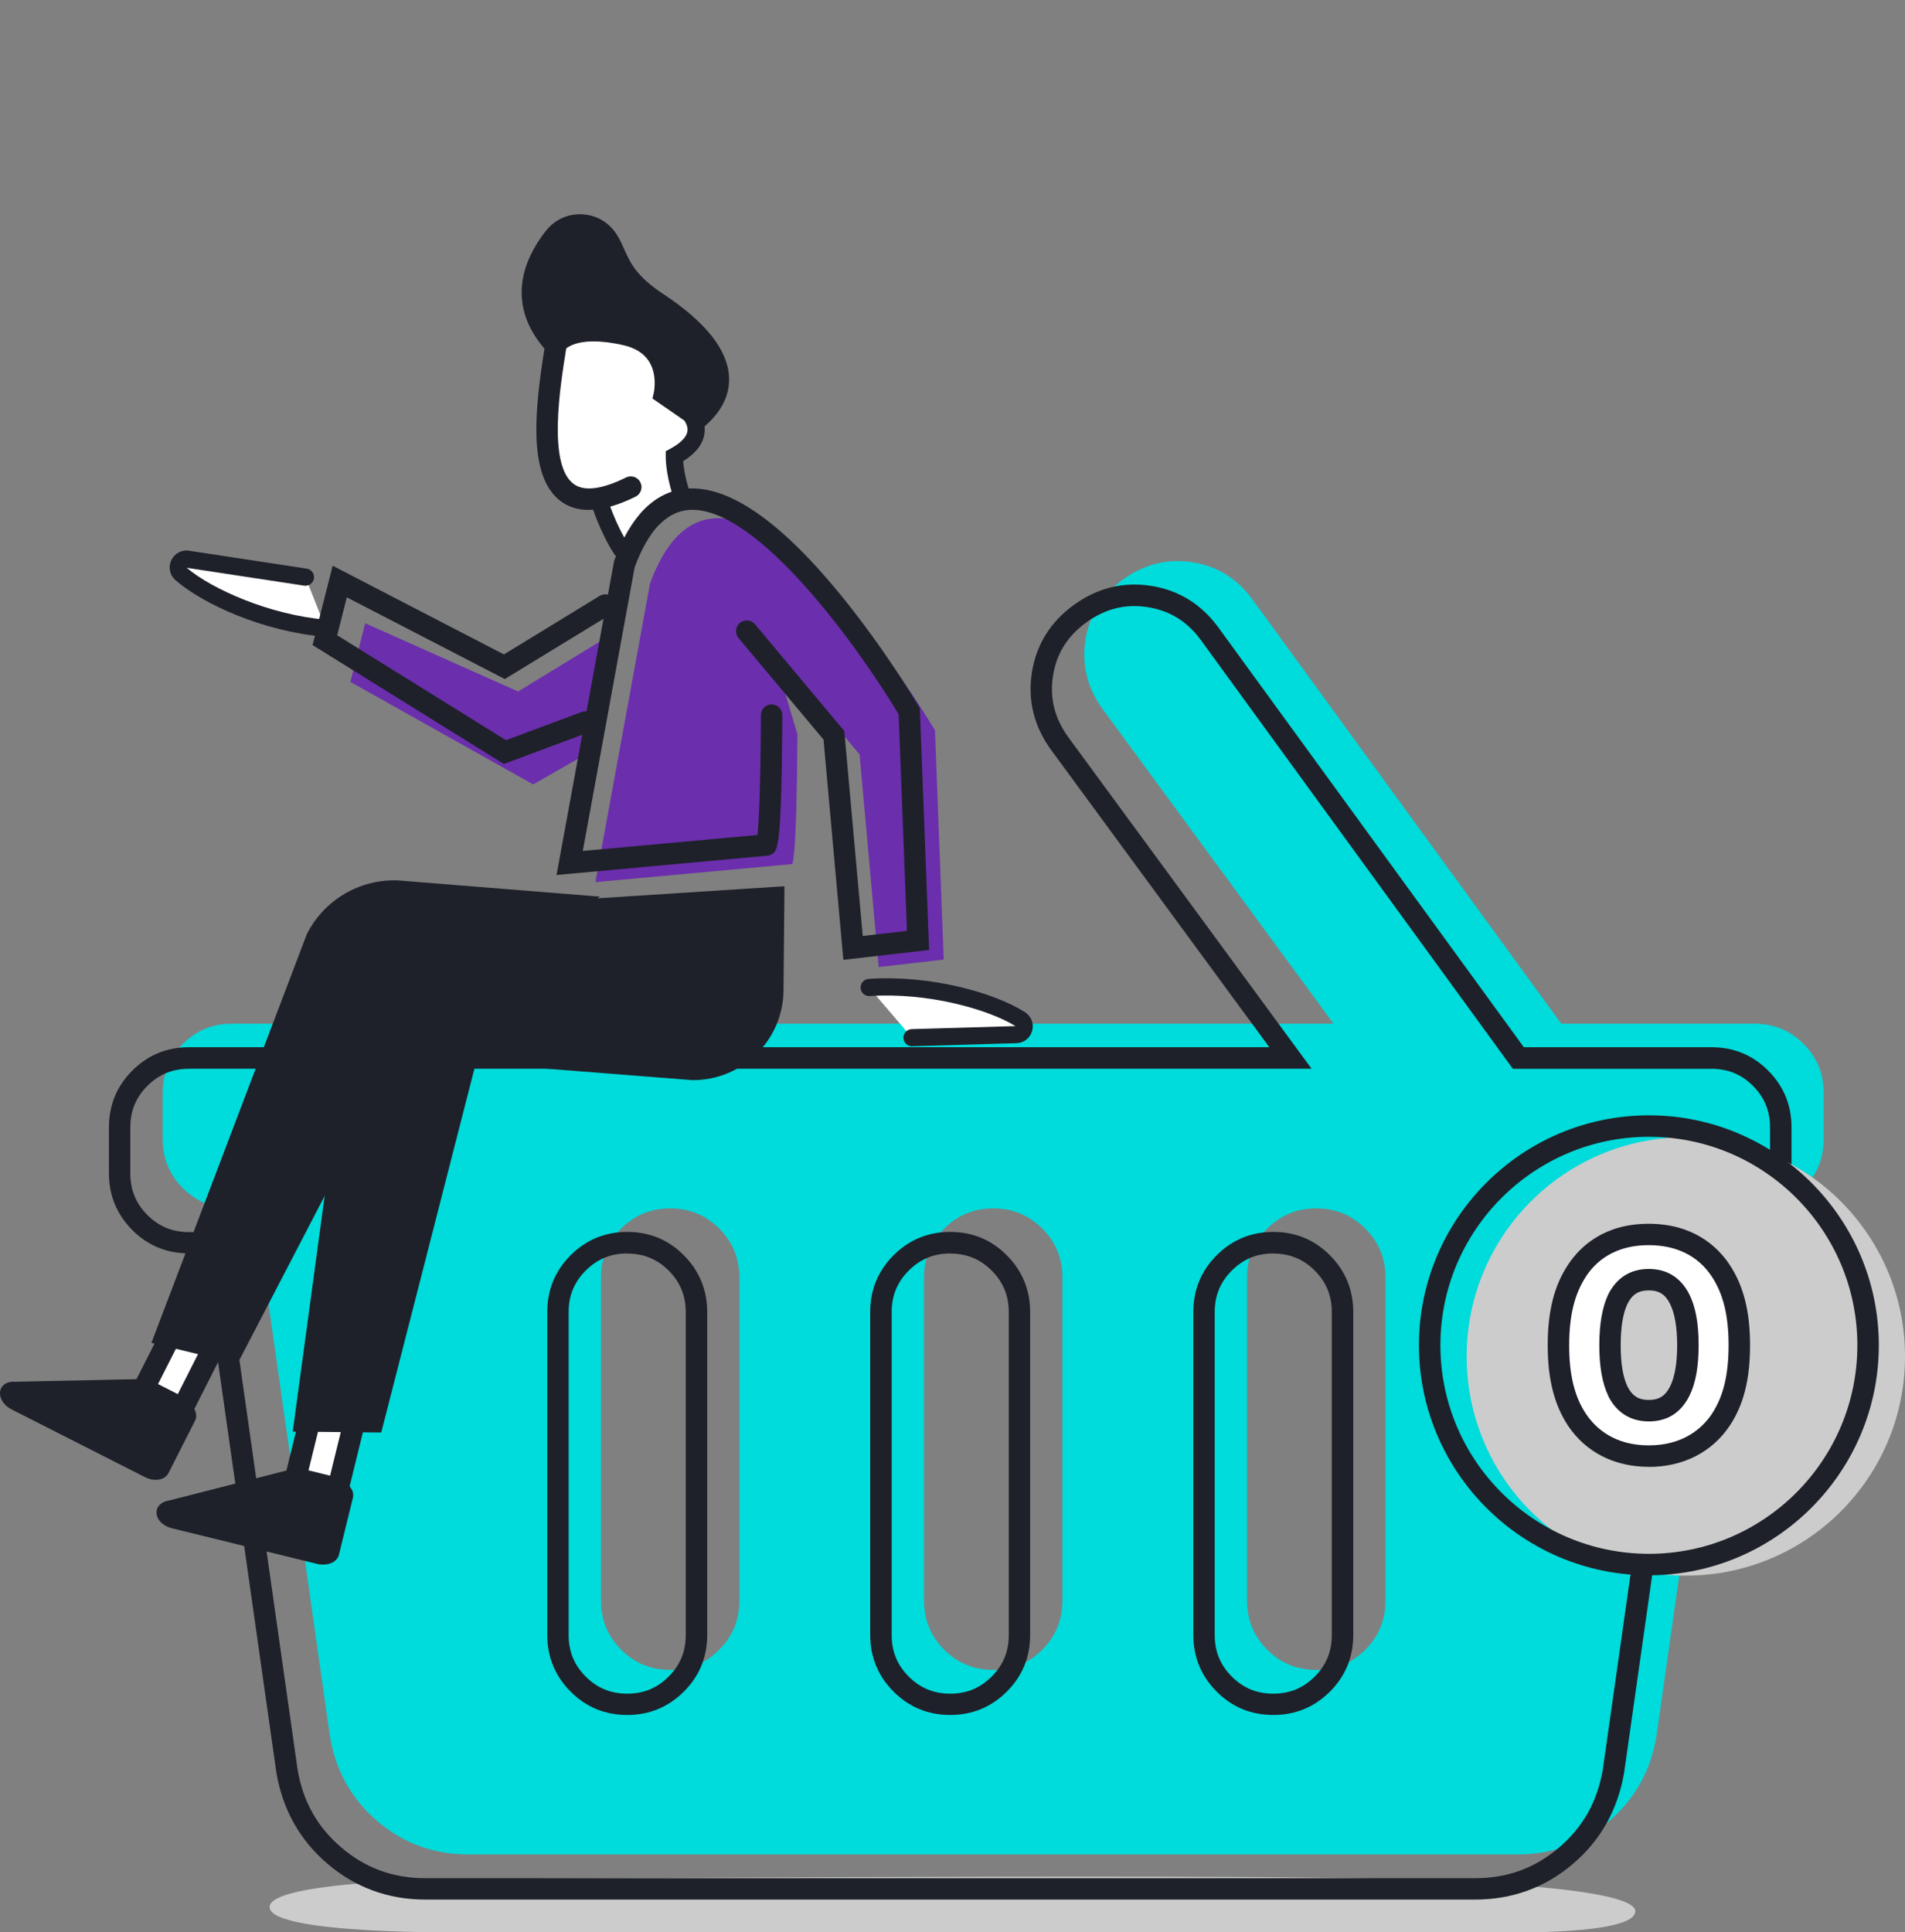
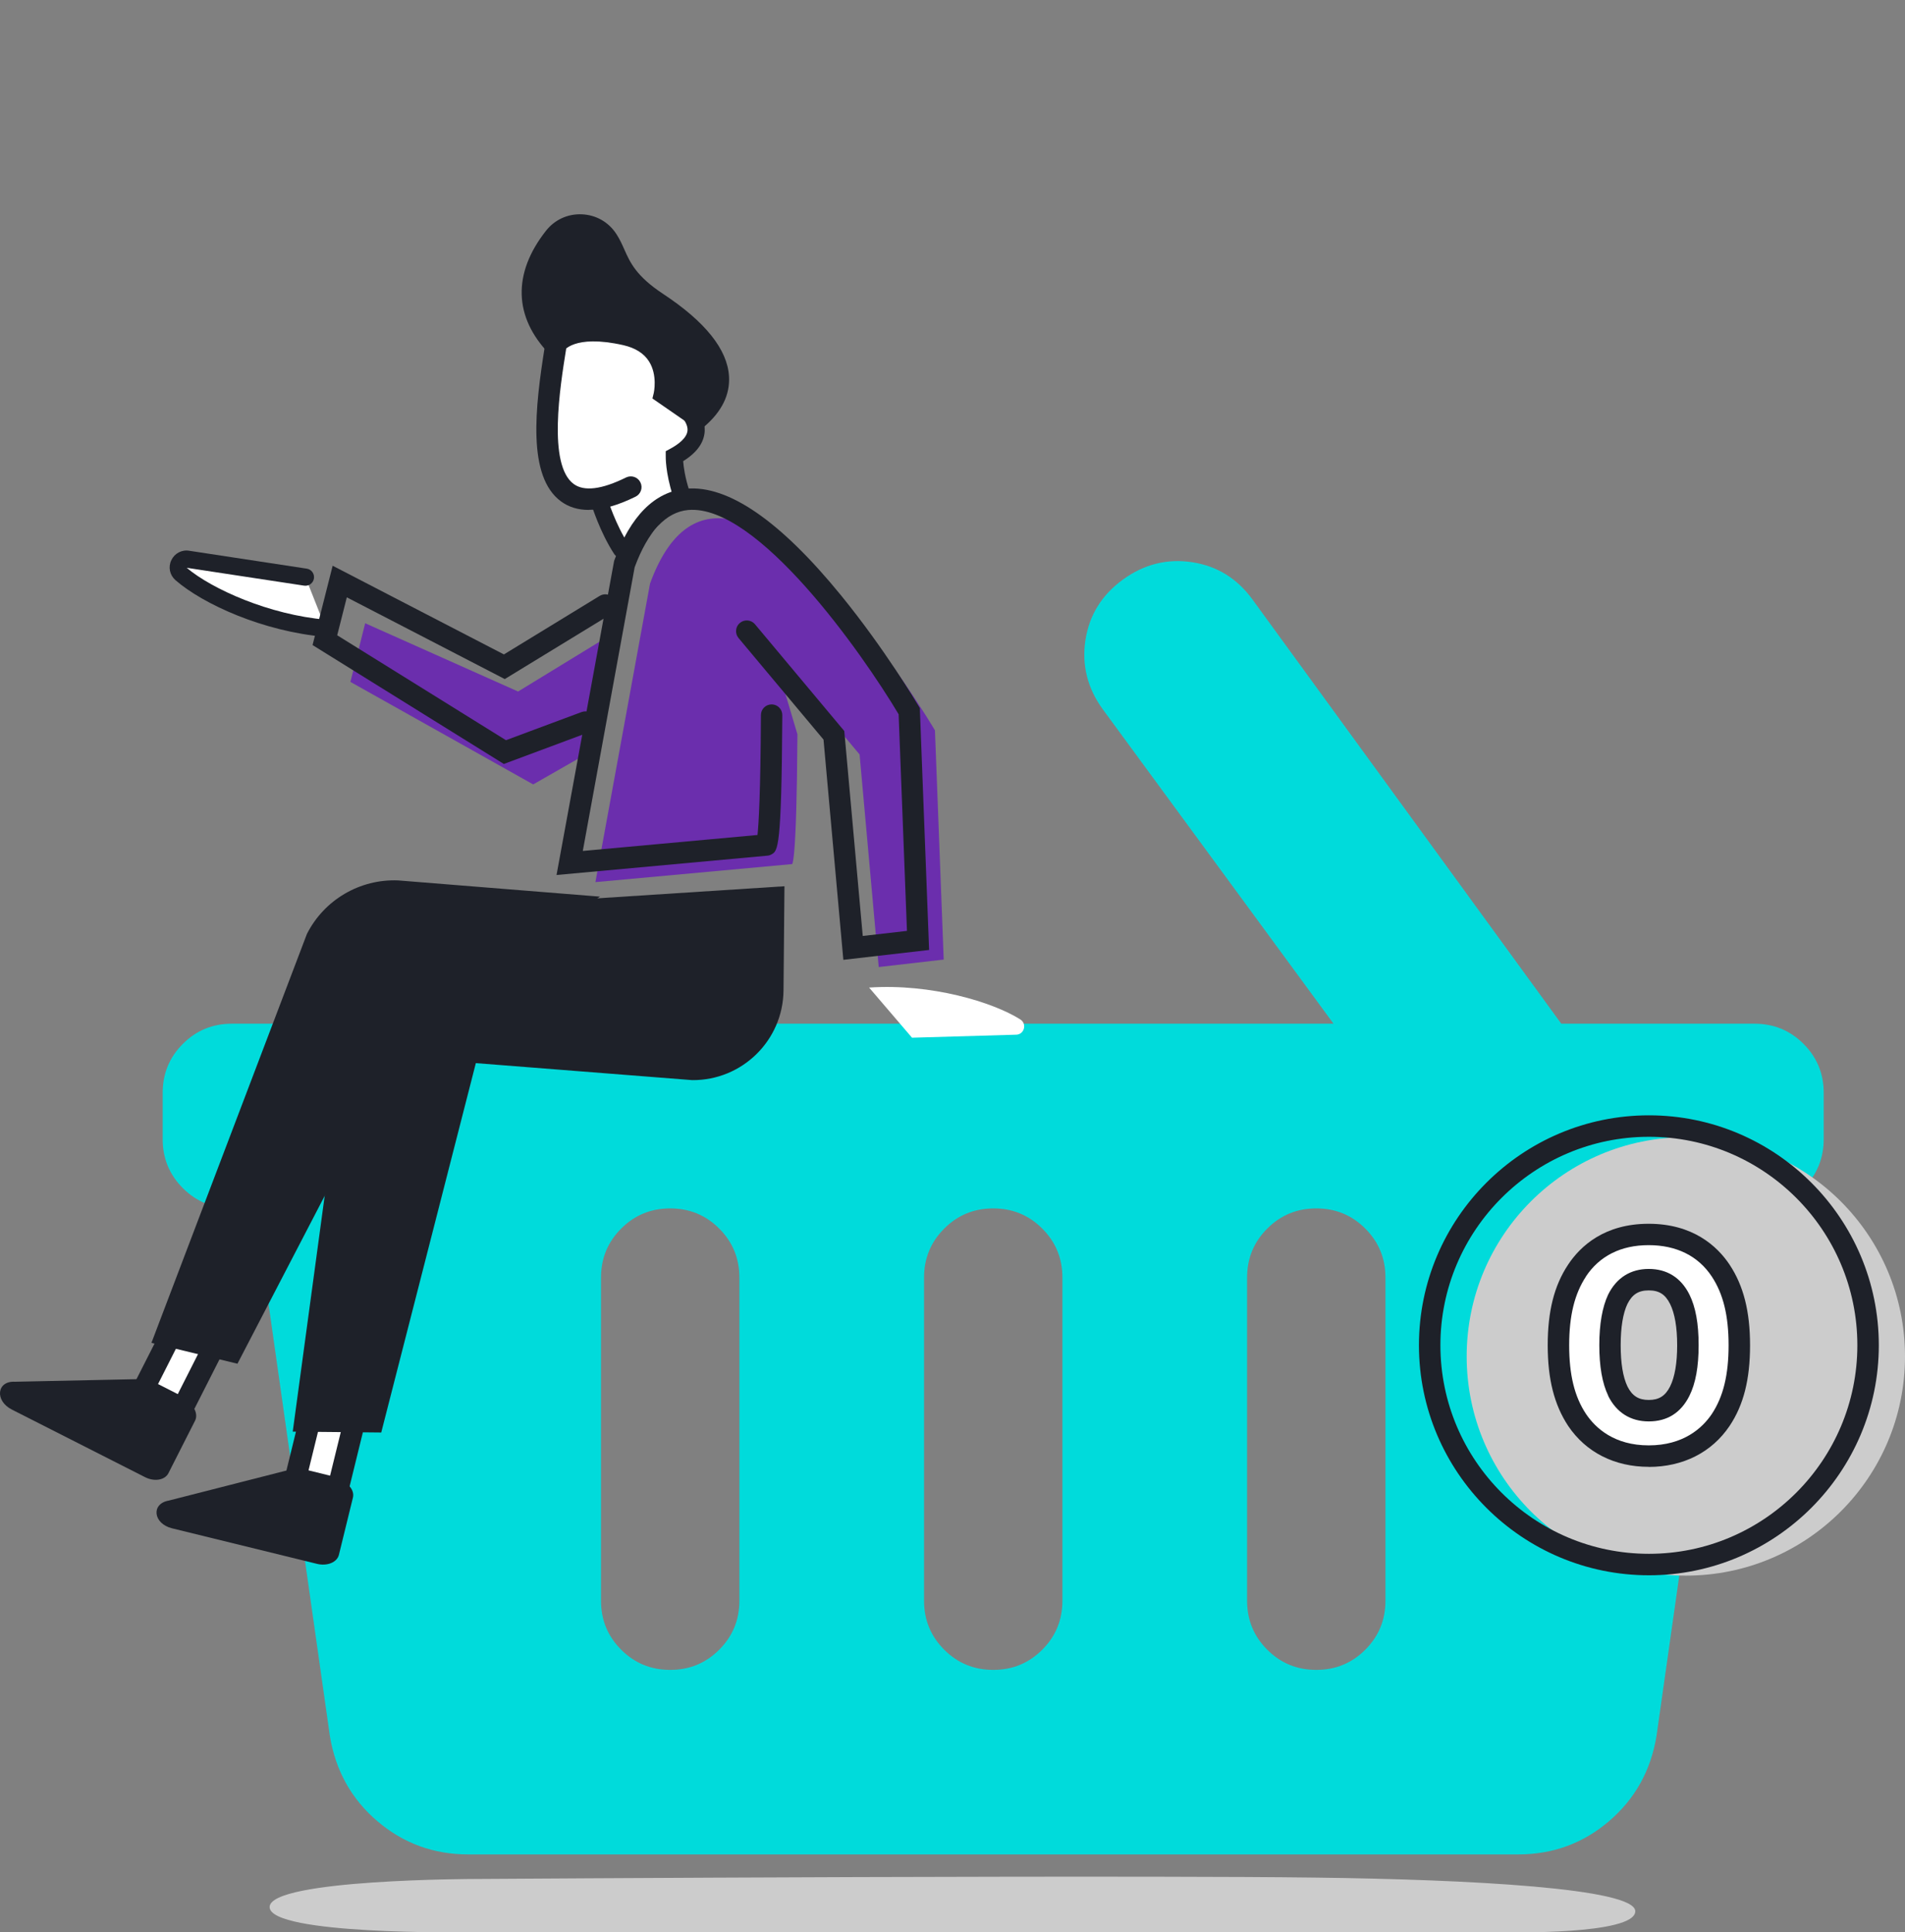
<svg xmlns="http://www.w3.org/2000/svg" id="Laag_1" viewBox="0 0 221.91 225.06">
  <rect x="0" y="0" width="221.91" height="225.06" fill="#808080" stroke="none" />
  <defs>
    <style>.cls-1{fill:#fff;}.cls-2{fill:#6b2ead;}.cls-3{fill:#1e2129;}.cls-4{clip-path:url(#clippath);}.cls-5{fill:none;}.cls-6{fill:#00dbdb;}.cls-7{fill:#ccc;}</style>
    <clipPath id="clippath">
      <rect class="cls-5" width="221.91" height="225.06" />
    </clipPath>
  </defs>
  <g class="cls-4">
    <path class="cls-6" d="m135.22,119.23h20.12l-26.88-36.62c-1.79-2.46-2.46-5.15-2.02-8.06.45-2.91,1.9-5.26,4.37-7.05,2.46-1.79,5.15-2.46,8.06-2.02,2.91.44,5.26,1.9,7.05,4.37l35.95,49.38h22.51c2.24,0,4.14.78,5.71,2.35,1.57,1.57,2.35,3.47,2.35,5.71v5.38c0,2.24-.78,4.14-2.35,5.71s-3.47,2.35-5.71,2.35h-2.69l-8.73,61.48c-.67,4.03-2.52,7.33-5.54,9.91s-6.55,3.86-10.58,3.86H54.55c-4.03,0-7.56-1.29-10.58-3.86-3.02-2.57-4.87-5.88-5.54-9.91l-8.73-61.48h-2.69c-2.24,0-4.14-.78-5.71-2.35-1.57-1.57-2.35-3.47-2.35-5.71v-5.38c0-2.24.78-4.14,2.35-5.71s3.47-2.35,5.71-2.35h108.21Zm-49.09,29.57c0-2.24-.78-4.14-2.35-5.71-1.57-1.57-3.47-2.35-5.71-2.35s-4.14.78-5.71,2.35c-1.57,1.57-2.35,3.47-2.35,5.71v37.63c0,2.24.78,4.14,2.35,5.71,1.57,1.57,3.47,2.35,5.71,2.35s4.14-.78,5.71-2.35c1.57-1.57,2.35-3.47,2.35-5.71v-37.63Zm37.63,0c0-2.24-.78-4.14-2.35-5.71-1.57-1.57-3.47-2.35-5.71-2.35s-4.14.78-5.71,2.35c-1.57,1.57-2.35,3.47-2.35,5.71v37.63c0,2.24.78,4.14,2.35,5.71,1.57,1.57,3.47,2.35,5.71,2.35s4.14-.78,5.71-2.35c1.57-1.57,2.35-3.47,2.35-5.71v-37.63Zm37.63,0c0-2.24-.78-4.14-2.35-5.71s-3.47-2.35-5.71-2.35-4.14.78-5.71,2.35c-1.57,1.57-2.35,3.47-2.35,5.71v37.63c0,2.24.78,4.14,2.35,5.71s3.47,2.35,5.71,2.35,4.14-.78,5.71-2.35c1.57-1.57,2.35-3.47,2.35-5.71v-37.63Z" />
    <path class="cls-7" d="m190.49,222.6c0-2.67-19.17-3.7-37.32-3.92-4.75-.06-10.91-.09-17.83-.1-10.79-.02-23.42,0-35.41.04-23.43.08-44.42.22-44.42.22,0,0-24.1,0-24.1,3.27s23.01,2.94,23.01,2.94h121.03s15.04.33,15.04-2.45Z" />
    <path class="cls-2" d="m69.79,86.97l-7.68,4.39-21.29-11.94,1.72-6.83,17.81,7.95,11.76-7.19" />
    <path class="cls-1" d="m35.58,67.22l-13.68-2.08c-.96-.17-1.53,1.04-.8,1.68,2.82,2.45,9.61,5.73,16.84,6.36" />
    <path class="cls-3" d="m37.94,74.17h-.09c-7.17-.62-14.18-3.79-17.41-6.6-.67-.59-.87-1.52-.48-2.33.38-.8,1.23-1.25,2.11-1.09l13.66,2.08c.55.08.92.59.84,1.14-.08.55-.6.92-1.14.84l-13.68-2.08c2.92,2.47,9.61,5.48,16.28,6.05.55.05.96.53.91,1.08-.04.52-.48.91-1,.91Z" />
    <path class="cls-3" d="m58.66,88.96l-22.25-13.83,2.34-9.24,19.95,10.33,11.16-6.82c.59-.36,1.36-.17,1.72.42.36.59.17,1.36-.42,1.72l-12.36,7.55-18.4-9.52-1.12,4.42,19.66,12.22,8.81-3.28c.65-.24,1.37.09,1.61.74s-.09,1.37-.74,1.61l-9.96,3.71v-.03Z" />
    <path class="cls-1" d="m41.47,164.84l-4.93-1.21-2.09,8.54,4.93,1.21,2.09-8.54Z" />
    <path class="cls-3" d="m40.28,174.89l-7.36-1.81,2.69-10.96,7.37,1.81-2.69,10.96h-.01Zm-4.34-3.64l2.51.62,1.5-6.11-2.51-.62-1.5,6.11Z" />
    <path class="cls-3" d="m33.88,171.14l-14.22,3.63c-2.09.36-1.82,2.69.38,3.23l16.89,4.14c1.19.29,2.34-.18,2.55-1.06l1.63-6.65c.21-.84-.51-1.75-1.64-2.09-1.45-.43-4.91-1.32-5.43-1.24-.06,0-.11.03-.17.04h.01Z" />
    <path class="cls-3" d="m91.38,103.22l-.11,12.13c-.05,5.82-4.82,10.5-10.64,10.45l-25.2-1.98-11.02,43.02-10.31-.1,6.84-50.48c1.06-4.33,4.55-7.65,8.93-8.48l19.34-3.13,22.15-1.43h.02Z" />
    <path class="cls-1" d="m25.23,156.21l-4.53-2.3-3.98,7.84,4.53,2.3,3.98-7.84Z" />
    <path class="cls-3" d="m21.81,165.73l-6.76-3.43,5.11-10.07,6.76,3.43-5.11,10.07Zm-3.4-4.53l2.3,1.17,2.84-5.61-2.3-1.17-2.84,5.61Z" />
    <path class="cls-3" d="m16.42,160.62l-14.68.31c-2.12-.12-2.38,2.21-.36,3.24l15.51,7.87c1.1.56,2.32.35,2.73-.46l3.1-6.11c.39-.77-.1-1.82-1.12-2.4-1.32-.75-4.48-2.4-5.01-2.44h-.17Z" />
    <path class="cls-3" d="m48.14,119.43l-20.48,39.4-10.02-2.43,18.11-47.62c2.01-3.98,6.17-6.42,10.63-6.24l23.51,1.89" />
    <path class="cls-1" d="m73.3,65.22c-.25-.4-4.05-6.35-4.12-9.1s-4.74-17.08-4.74-17.08l10.11-2.53,5.85,7.44.84,6.22-2.84,3.57,1.17,4.01-6.26,7.48h0Z" />
    <path class="cls-1" d="m64.7,40.51c-1.17,7.3-3.5,22.28,8.78,16.23l-8.78-16.23Z" />
    <path class="cls-3" d="m68.59,59.39c-1.26,0-2.34-.33-3.25-1-3.93-2.9-3.03-10.85-1.87-18.08.11-.68.75-1.14,1.43-1.04.68.11,1.15.75,1.04,1.43-.7,4.36-2.15,13.44.89,15.67,1.21.89,3.27.64,6.1-.76.62-.3,1.37-.05,1.67.57.31.62.05,1.37-.57,1.67-2.07,1.02-3.89,1.53-5.45,1.53h.01Z" />
    <path class="cls-1" d="m78.47,46.4c1.76,1.19,4.86,4.17.08,6.75,0,0-.04,1.71.78,4.28" />
    <path class="cls-3" d="m79.33,58.43c-.42,0-.82-.27-.95-.69-.87-2.7-.83-4.54-.83-4.61v-.58l.52-.28c.89-.48,1.97-1.25,2.02-2.16.05-1-1.09-2.15-2.18-2.88-.46-.31-.58-.93-.27-1.39s.93-.58,1.39-.27c.96.65,3.17,2.4,3.06,4.64-.07,1.33-.91,2.51-2.51,3.5.05.66.21,1.87.71,3.41.17.53-.12,1.09-.65,1.26-.1.03-.21.05-.31.05Z" />
    <path class="cls-3" d="m81.39,48.93c1.13-.97,7.2-6.01-4.67-13.86-4.62-3.05-4.41-5.25-5.76-7.29-1.52-2.32-4.87-2.46-6.59-.28-2.65,3.37-4.41,8.13.33,13.02,0,0,1.23-2.85,8.12-1.3,5.61,1.26,4.3,6.76,4.3,6.76l4.27,2.96h0Z" />
    <path class="cls-3" d="m81.5,50.16l-.67-.41-4.83-3.34.16-.66s.46-2.06-.56-3.66c-.59-.94-1.6-1.57-2.99-1.89-5.82-1.31-6.99.73-7,.75l-.65,1.21-.97-.94c-4.15-4.28-4.3-9.37-.4-14.33,1.02-1.3,2.54-2,4.19-1.93,1.65.07,3.11.9,4.01,2.28.4.61.68,1.23.94,1.82.68,1.53,1.39,3.11,4.53,5.18,4.89,3.23,7.47,6.45,7.66,9.58.13,2.13-.82,4.09-2.85,5.84l-.59.5h.02Zm-3.29-4.65l3.1,2.15c.86-.85,1.73-2.07,1.63-3.71-.15-2.44-2.5-5.22-6.77-8.04-3.63-2.4-4.53-4.42-5.25-6.04-.24-.55-.48-1.06-.79-1.54-.55-.83-1.43-1.33-2.43-1.38-.99-.04-1.92.38-2.54,1.17-3.05,3.88-3.2,7.53-.46,10.89,1.13-.91,3.51-1.85,8.35-.77,1.94.44,3.37,1.38,4.26,2.79,1.03,1.64,1.01,3.49.91,4.48h-.01Z" />
    <path class="cls-1" d="m69.85,58.49s.92,3.01,2.51,5.46l-2.51-5.46Z" />
    <path class="cls-3" d="m72.37,64.96c-.33,0-.65-.16-.84-.46-1.65-2.54-2.59-5.59-2.63-5.72-.16-.53.14-1.09.66-1.25.53-.16,1.09.13,1.25.66,0,.03.9,2.91,2.4,5.21.3.46.17,1.08-.29,1.38-.17.11-.36.16-.54.16v.02Z" />
    <path class="cls-2" d="m92.89,85.52c-.09,15.45-.63,15.12-.63,15.12l-22.9,2.1,6.36-34.77c8.83-24.21,33.19,17.09,33.19,17.09l1.02,26.7-7.57.87-2.23-24.76-10.15-12.13" />
    <path class="cls-3" d="m98.24,111.79l-2.31-25.65-9.9-11.83c-.44-.53-.37-1.32.16-1.76.53-.44,1.32-.37,1.76.16l10.4,12.43,2.15,23.87,5.15-.59-.97-25.23c-4.25-7.13-16.47-24.51-24.52-23.79-2.58.24-4.68,2.48-6.23,6.67l-6.04,33.04,20.35-1.86c.14-1.27.35-4.71.4-13.97,0-.69.56-1.24,1.25-1.24s1.25.57,1.24,1.26c-.09,15.56-.51,15.79-1.26,16.21-.16.09-.33.14-.5.15l-24.54,2.25,6.71-36.59c1.91-5.24,4.73-8.06,8.38-8.4,4.89-.45,10.96,3.73,18.05,12.42,5.13,6.29,8.86,12.59,9.02,12.86l.16.27,1.08,28.17-9.99,1.15Z" />
    <path class="cls-1" d="m106.24,120.86l12.08-.35c.98.02,1.36-1.26.53-1.78-3.16-2-10.37-4.2-17.61-3.71" />
-     <path class="cls-3" d="m106.24,121.86c-.54,0-.98-.43-1-.97-.02-.55.42-1.01.97-1.03l12.08-.35c-3.24-2-10.31-3.95-16.98-3.5-.54.03-1.03-.38-1.06-.93-.04-.55.38-1.03.93-1.07,7.18-.48,14.59,1.58,18.21,3.87.75.48,1.09,1.37.83,2.22-.25.84-1,1.4-1.88,1.4h-.04l-12.03.35h-.03Z" />
-     <path class="cls-3" d="m171.83,221.24H49.55c-4.32,0-8.15-1.4-11.39-4.16-3.24-2.76-5.25-6.34-5.97-10.66l-8.59-60.44h-1.6c-2.57,0-4.79-.91-6.59-2.72-1.8-1.81-2.72-4.02-2.72-6.59v-5.38c0-2.57.91-4.79,2.72-6.6,1.81-1.81,4.02-2.72,6.59-2.72h125.86l-25.42-34.63c-1.99-2.73-2.74-5.76-2.24-8.99.5-3.24,2.14-5.89,4.87-7.88,2.73-1.98,5.75-2.74,8.99-2.24,3.24.5,5.89,2.14,7.88,4.87l35.57,48.87h21.87c2.57,0,4.79.91,6.59,2.72,1.8,1.8,2.72,4.02,2.72,6.6v5.38c0,2.57-.91,4.79-2.72,6.59-1.8,1.8-4.02,2.72-6.59,2.72h-1.6l-8.58,60.41c-.72,4.34-2.73,7.93-5.97,10.69-3.24,2.76-7.07,4.16-11.39,4.16h0ZM22,124.48c-1.91,0-3.49.65-4.83,1.99-1.34,1.34-1.99,2.92-1.99,4.83v5.38c0,1.91.65,3.49,1.99,4.83,1.34,1.34,2.92,1.99,4.83,1.99h3.77l8.89,62.56c.62,3.74,2.3,6.73,5.12,9.13,2.82,2.4,6.01,3.56,9.77,3.56h122.28c3.76,0,6.96-1.17,9.77-3.56,2.82-2.4,4.49-5.4,5.12-9.16l8.88-62.53h3.77c1.91,0,3.49-.65,4.83-1.99,1.34-1.34,1.99-2.92,1.99-4.83v-5.38c0-1.91-.65-3.49-1.99-4.83-1.34-1.34-2.92-1.99-4.83-1.99h-23.14l-36.32-49.9c-1.6-2.2-3.64-3.47-6.24-3.87-2.59-.4-4.93.19-7.14,1.79-2.2,1.6-3.47,3.64-3.87,6.23-.4,2.6.19,4.93,1.79,7.14l28.33,38.6H22Zm126.32,75.26c-2.57,0-4.79-.91-6.59-2.72-1.8-1.8-2.72-4.02-2.72-6.59v-37.63c0-2.57.91-4.79,2.72-6.6s4.02-2.72,6.6-2.72,4.79.91,6.59,2.72,2.72,4.03,2.72,6.6v37.63c0,2.57-.91,4.79-2.72,6.59-1.8,1.8-4.02,2.72-6.59,2.72h0Zm0-53.75c-1.91,0-3.49.65-4.83,1.99s-1.99,2.92-1.99,4.83v37.63c0,1.91.65,3.49,1.99,4.83s2.92,1.99,4.83,1.99,3.49-.65,4.83-1.99,1.99-2.92,1.99-4.83v-37.63c0-1.91-.65-3.49-1.99-4.83-1.33-1.33-2.91-1.98-4.83-1.98h0Zm-37.63,53.75c-2.57,0-4.79-.91-6.6-2.72-1.8-1.8-2.72-4.02-2.72-6.59v-37.63c0-2.57.91-4.79,2.72-6.6s4.02-2.72,6.6-2.72,4.79.91,6.59,2.72c1.8,1.81,2.72,4.03,2.72,6.6v37.63c0,2.57-.91,4.79-2.72,6.59-1.8,1.8-4.02,2.72-6.6,2.72h.01Zm0-53.75c-1.91,0-3.49.65-4.83,1.99-1.34,1.34-1.99,2.92-1.99,4.83v37.63c0,1.91.65,3.49,1.99,4.83,1.34,1.34,2.92,1.99,4.83,1.99s3.49-.65,4.83-1.99c1.34-1.34,1.99-2.92,1.99-4.83v-37.63c0-1.91-.65-3.49-1.99-4.83-1.34-1.33-2.91-1.98-4.83-1.98h0Zm-37.63,53.75c-2.57,0-4.79-.91-6.59-2.72-1.8-1.8-2.72-4.02-2.72-6.59v-37.63c0-2.57.91-4.79,2.72-6.6s4.02-2.72,6.6-2.72,4.79.91,6.59,2.72,2.72,4.03,2.72,6.6v37.63c0,2.57-.91,4.79-2.72,6.59s-4.02,2.72-6.59,2.72h0Zm0-53.75c-1.91,0-3.49.65-4.83,1.99-1.34,1.34-1.99,2.92-1.99,4.83v37.63c0,1.91.65,3.49,1.99,4.83,1.34,1.34,2.92,1.99,4.83,1.99s3.49-.65,4.83-1.99c1.34-1.34,1.99-2.92,1.99-4.83v-37.63c0-1.91-.65-3.49-1.99-4.83-1.34-1.33-2.91-1.98-4.83-1.98h0Z" />
    <path class="cls-7" d="m196.38,183.51c14.1,0,25.53-11.43,25.53-25.53s-11.43-25.53-25.53-25.53-25.53,11.43-25.53,25.53,11.43,25.53,25.53,25.53Z" />
    <path class="cls-3" d="m192.08,183.47c-14.77,0-26.79-12.02-26.79-26.79s12.02-26.78,26.79-26.78,26.78,12.02,26.78,26.78-12.02,26.79-26.78,26.79Zm0-51.07c-13.39,0-24.29,10.89-24.29,24.28s10.89,24.29,24.29,24.29,24.28-10.89,24.28-24.29-10.89-24.28-24.28-24.28Z" />
    <path class="cls-1" d="m183.71,147.99c1.64-2.47,4.37-4.21,8.35-4.21s6.76,1.75,8.39,4.21c1.71,2.58,2.17,5.66,2.17,8.7s-.46,6.11-2.17,8.69c-1.63,2.43-4.36,4.22-8.39,4.22s-6.72-1.79-8.35-4.22c-1.71-2.58-2.16-5.66-2.16-8.69s.46-6.11,2.16-8.7Zm4.75,14.05c.68,1.37,1.78,2.28,3.6,2.28s2.92-.91,3.61-2.28c.72-1.44.95-3.38.95-5.35s-.23-3.91-.95-5.35c-.68-1.37-1.75-2.28-3.61-2.28s-2.92.91-3.6,2.28c-.68,1.44-.91,3.38-.91,5.35s.23,3.91.91,5.35Z" />
    <path class="cls-3" d="m192.06,170.84c-3.98,0-7.32-1.69-9.39-4.77-1.62-2.46-2.38-5.44-2.38-9.39s.75-6.94,2.37-9.38c1.44-2.18,4.25-4.77,9.39-4.77s7.99,2.6,9.43,4.77c1.62,2.45,2.38,5.43,2.38,9.39s-.75,6.94-2.38,9.38c-2.07,3.08-5.42,4.78-9.43,4.78h0Zm-7.31-22.17c-1.33,2.02-1.96,4.57-1.96,8.01s.62,5.98,1.96,8c1.12,1.66,3.3,3.66,7.31,3.66s6.23-1.99,7.35-3.66c1.33-2.01,1.95-4.55,1.95-8s-.62-5.98-1.96-8.01c-1.58-2.39-4.12-3.65-7.35-3.65s-5.72,1.26-7.31,3.65h0Zm7.31,16.88c-2.12,0-3.75-1.03-4.72-2.96v-.03c-.7-1.45-1.04-3.43-1.04-5.89s.35-4.44,1.03-5.89c.98-1.97,2.62-2.99,4.73-2.99s3.74,1,4.73,2.97c.73,1.46,1.08,3.39,1.08,5.91s-.35,4.45-1.08,5.91c-.99,1.97-2.58,2.97-4.73,2.97Zm-2.48-4.07c.55,1.1,1.3,1.57,2.48,1.57s1.93-.46,2.49-1.58c.54-1.09.82-2.7.82-4.79s-.28-3.71-.82-4.8c-.56-1.13-1.29-1.59-2.49-1.59s-1.93.47-2.49,1.59c-.51,1.08-.78,2.71-.78,4.79s.26,3.7.79,4.81Z" />
  </g>
</svg>